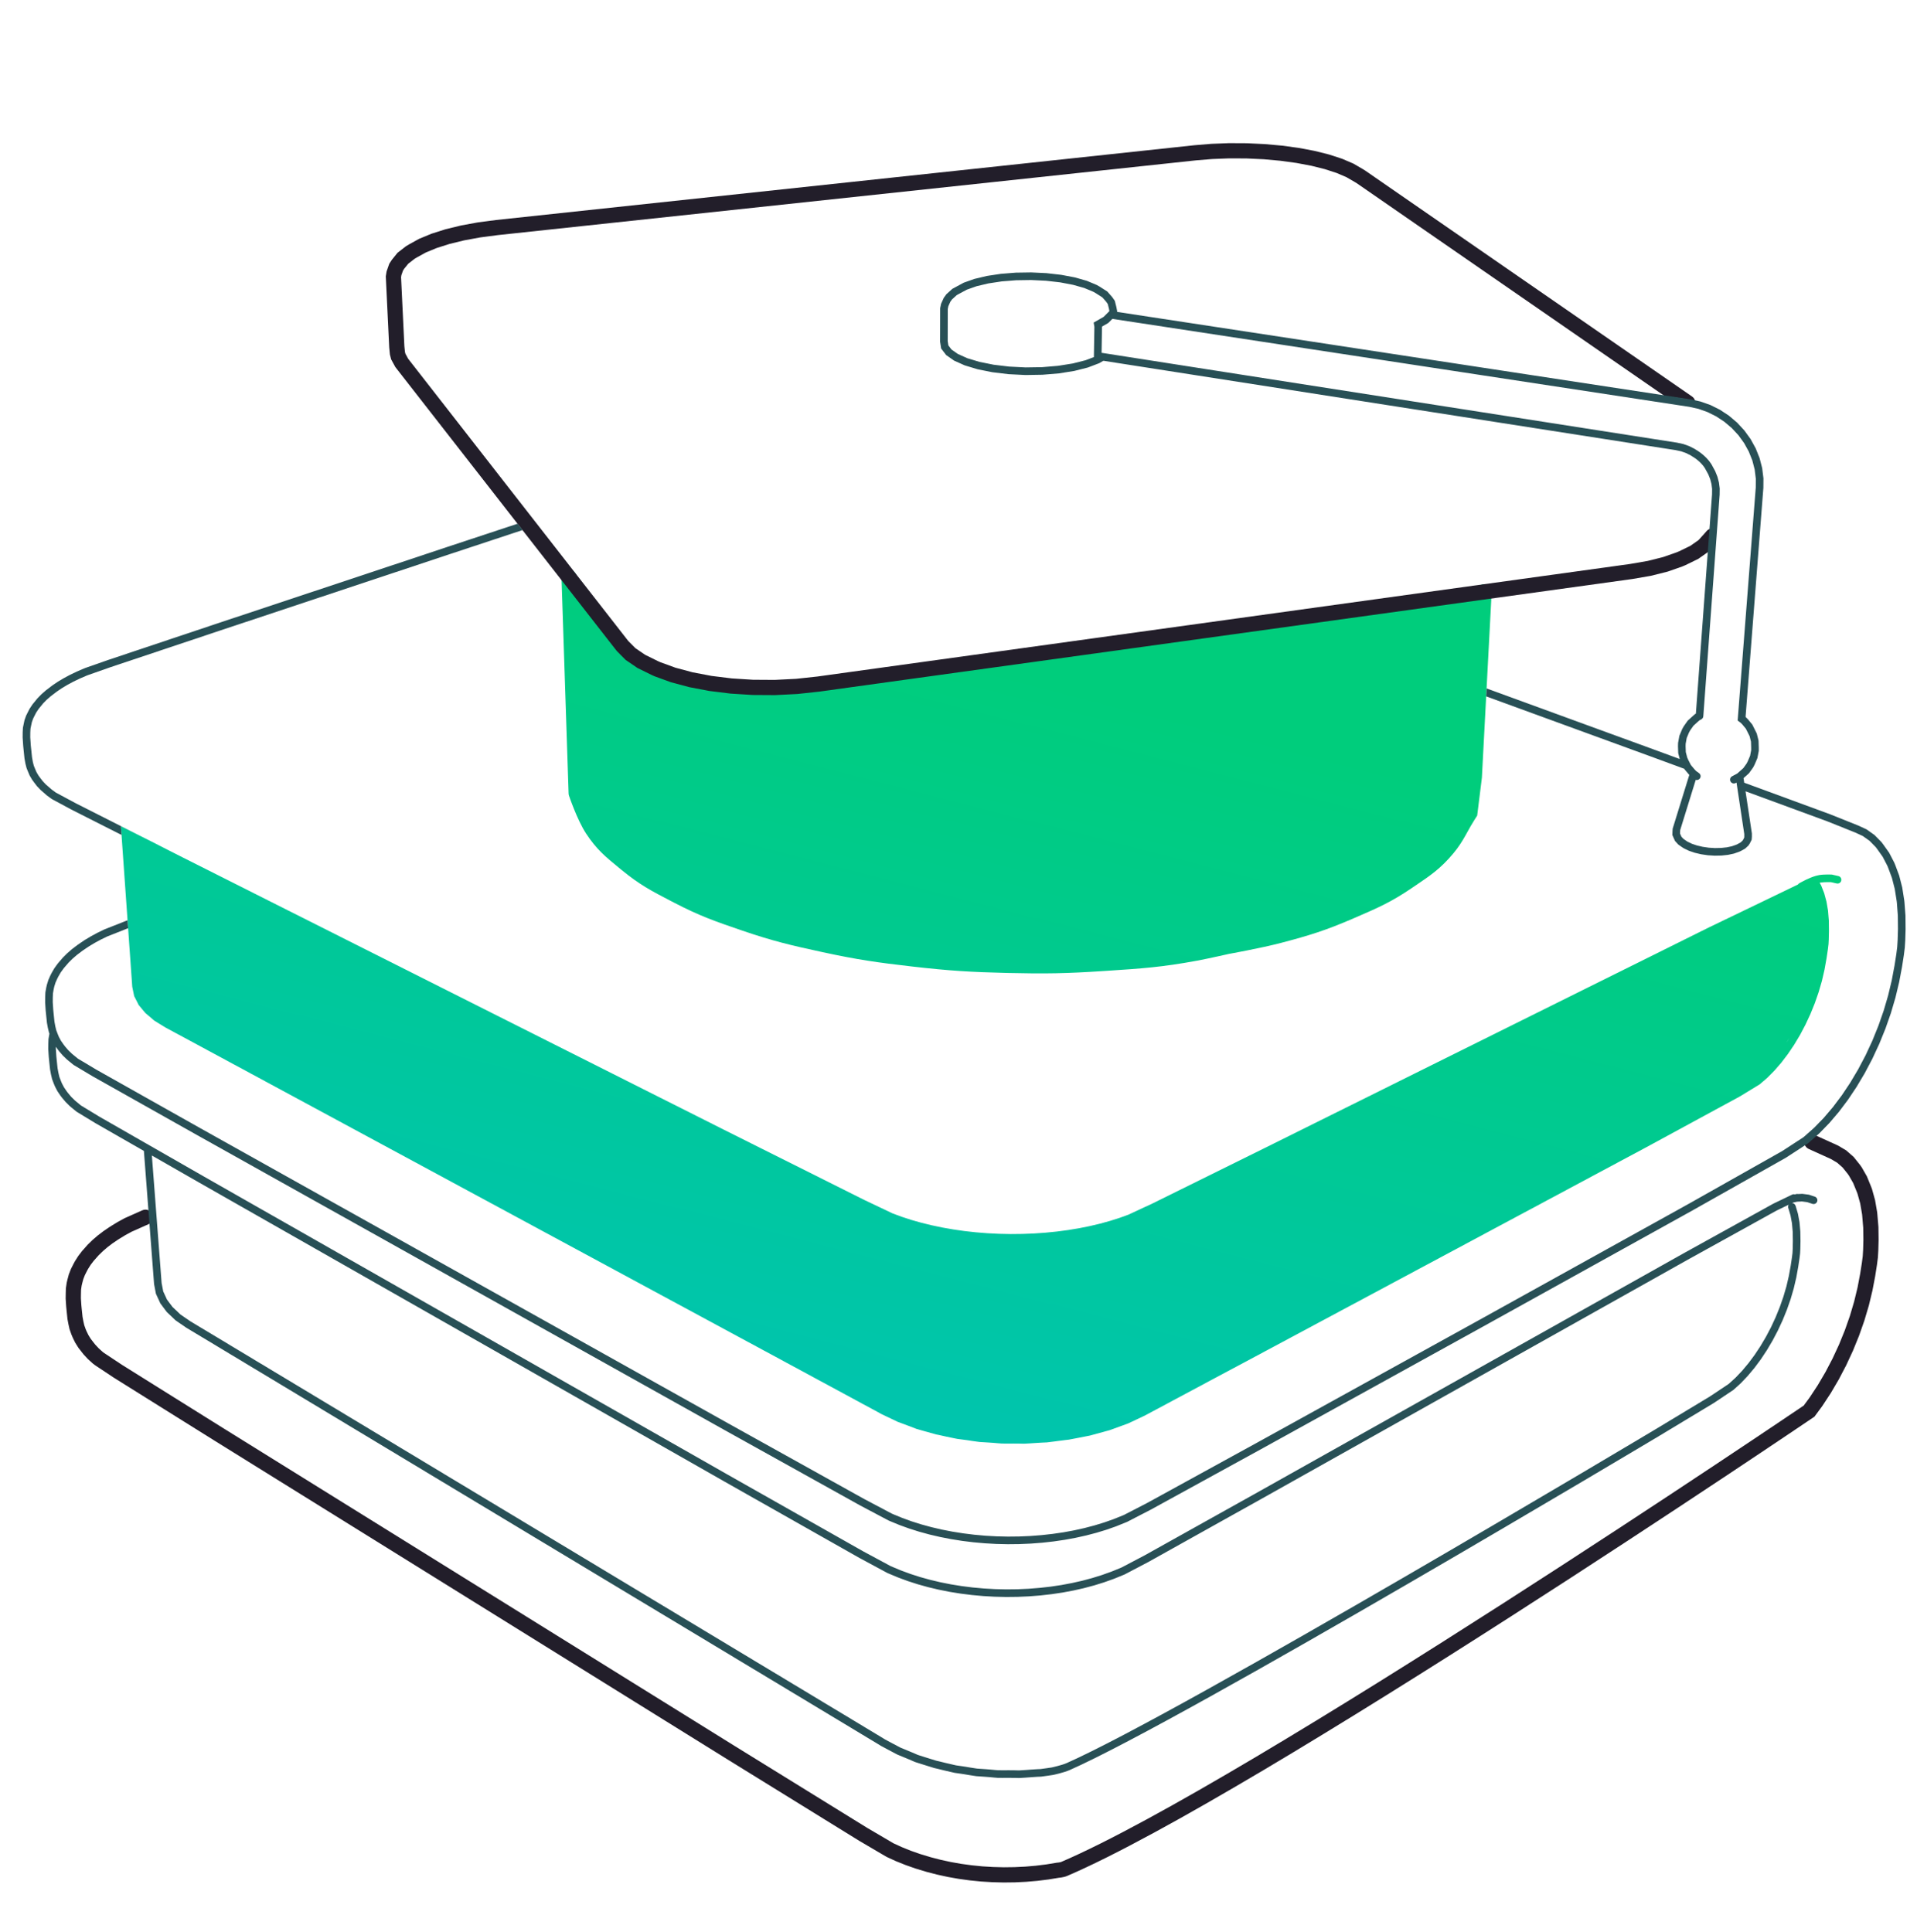
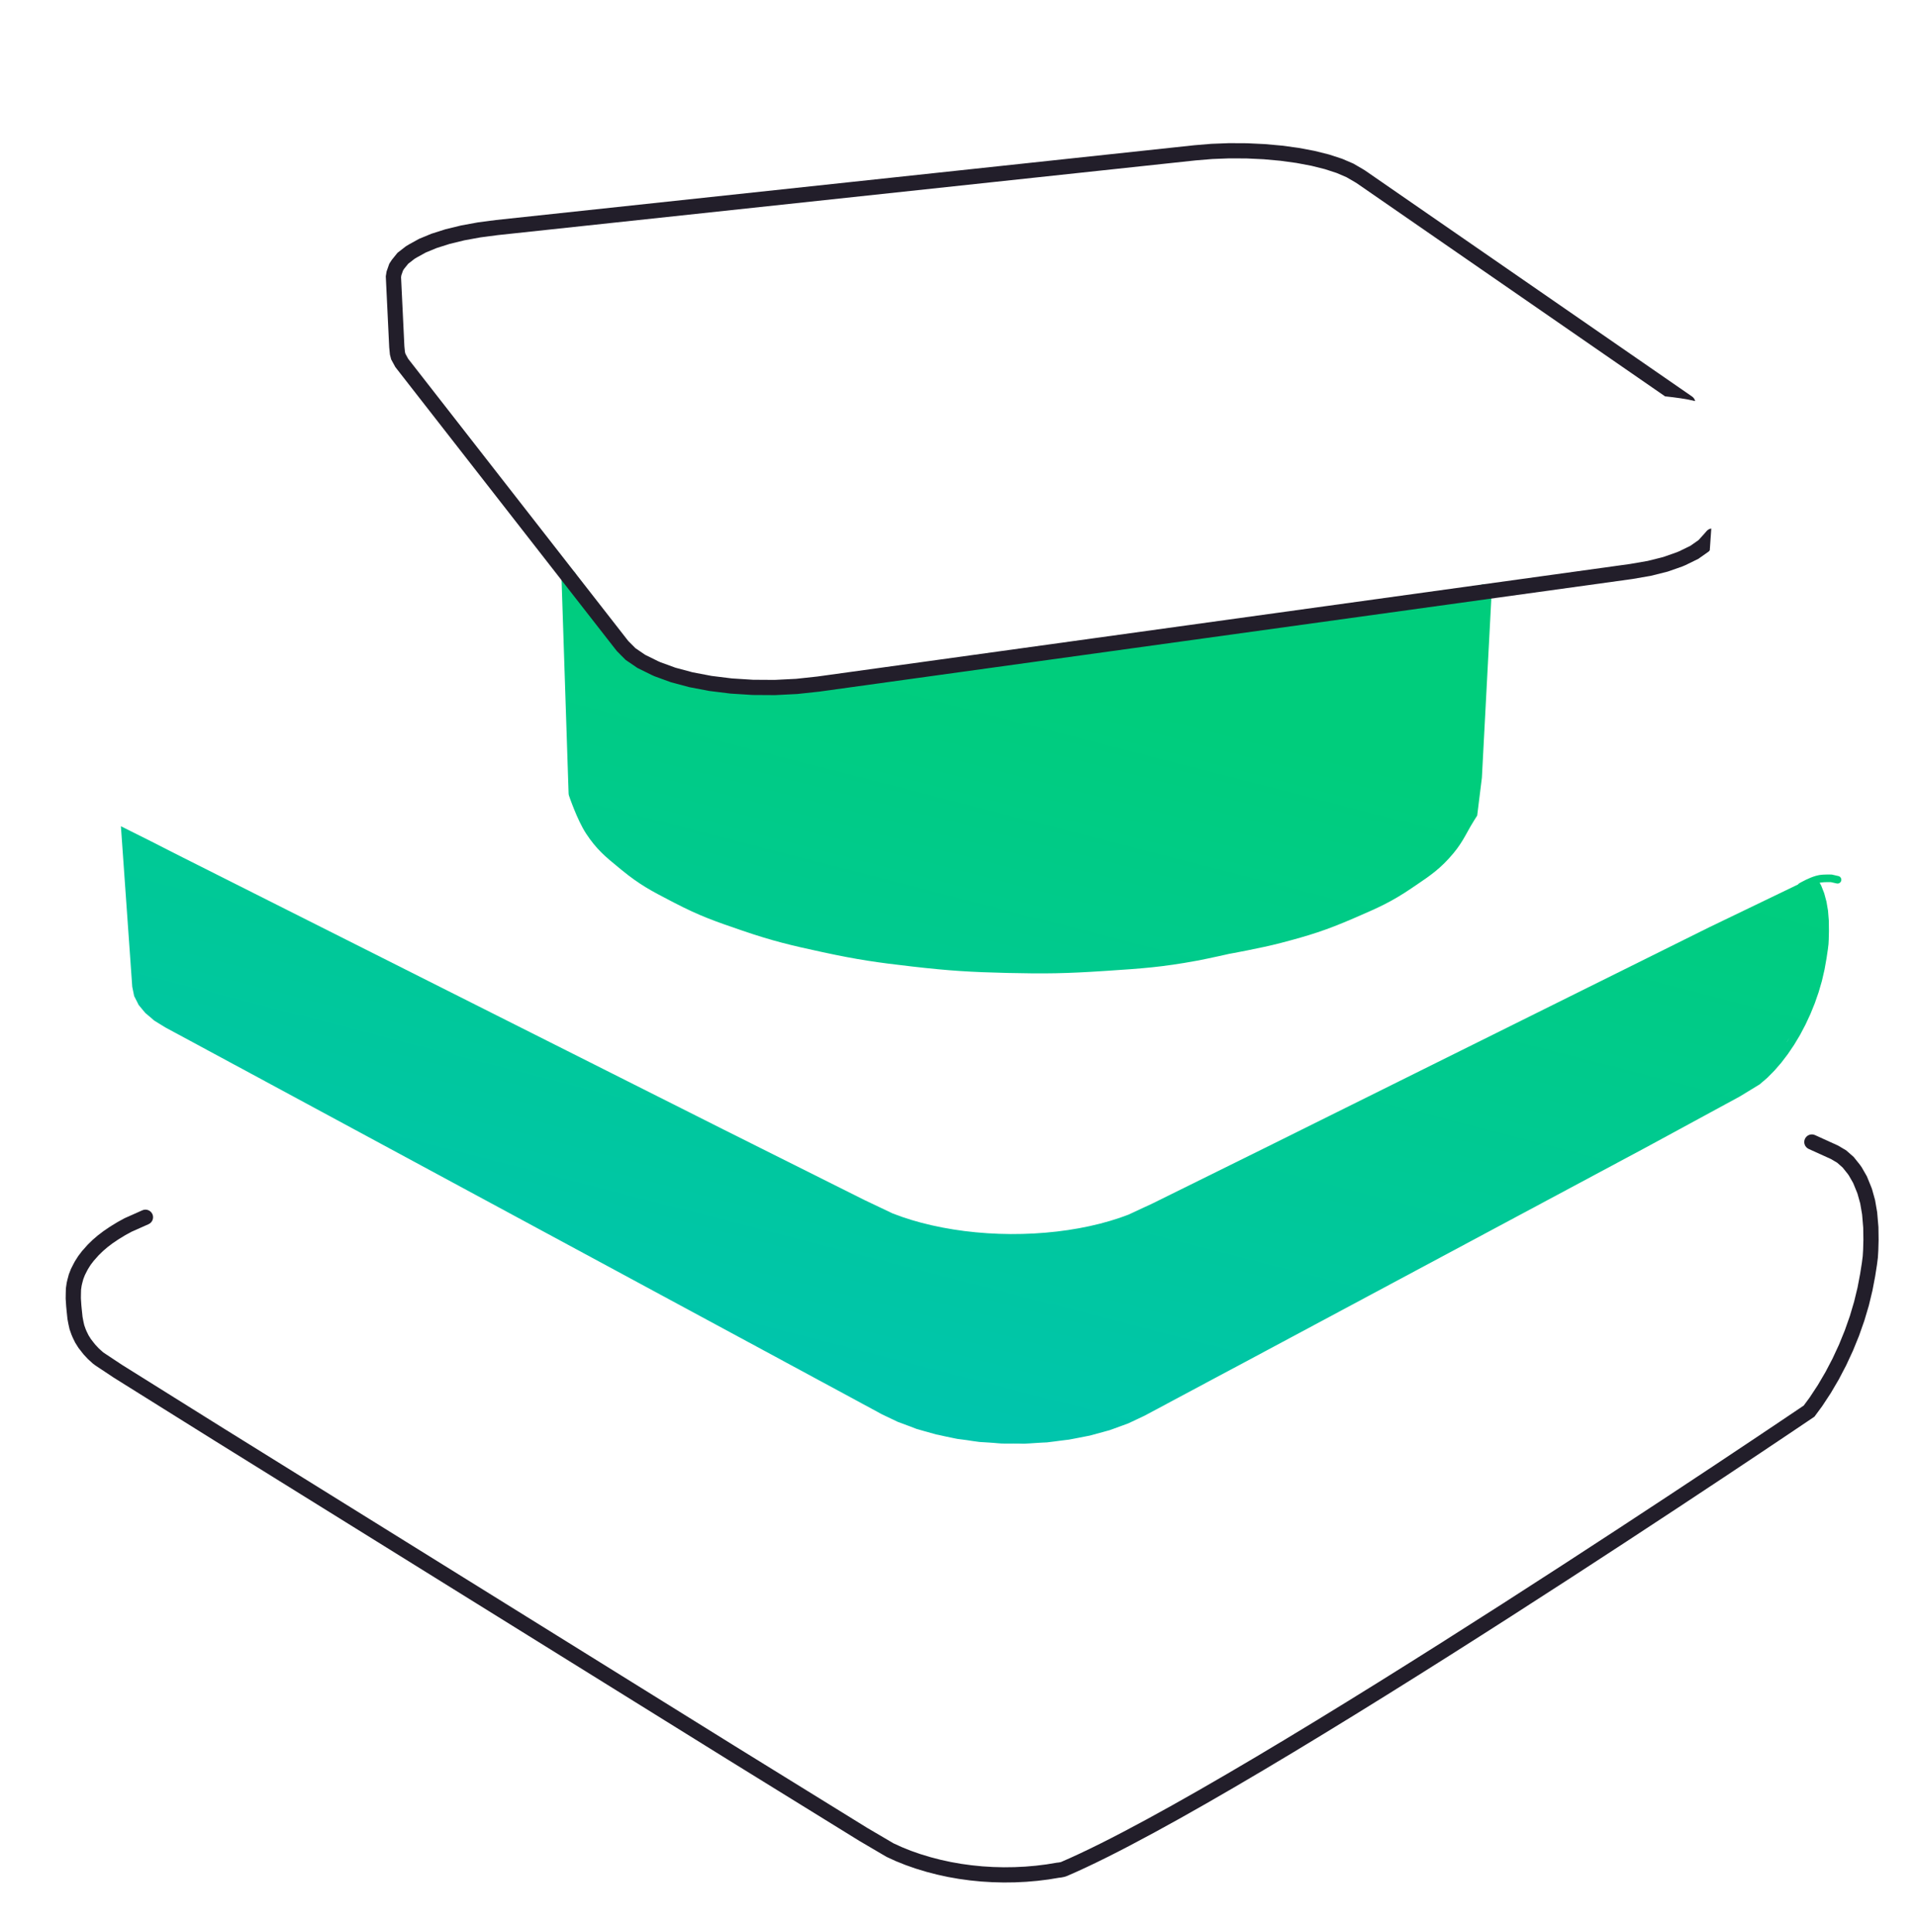
<svg xmlns="http://www.w3.org/2000/svg" width="126" height="127" viewBox="0 0 126 127" fill="none">
  <path d="M37.369 37.47C37.103 37.489 36.897 37.716 36.906 37.985L37.373 52.166C37.375 52.23 37.389 52.292 37.413 52.347L37.425 52.38C37.441 52.426 37.463 52.491 37.492 52.571C37.551 52.732 37.634 52.955 37.736 53.206C37.935 53.7 38.217 54.332 38.524 54.801C39.204 55.837 39.811 56.334 40.659 57.029C40.726 57.084 40.794 57.14 40.864 57.197C42.035 58.161 42.851 58.585 44.092 59.229L44.317 59.346C45.994 60.219 47.017 60.571 48.773 61.172C50.803 61.867 51.989 62.145 54.068 62.594C56.356 63.089 57.666 63.276 59.982 63.541C62.417 63.82 63.799 63.904 66.246 63.962C68.71 64.02 70.103 63.995 72.564 63.833L72.793 63.818C75.017 63.671 76.365 63.582 78.648 63.16C79.073 63.081 79.611 62.967 80.038 62.873C80.253 62.826 80.441 62.784 80.576 62.754L80.735 62.718L80.781 62.707L80.793 62.705L80.862 62.693L80.952 62.676L81.116 62.646C81.331 62.605 81.632 62.548 81.974 62.48C82.656 62.345 83.51 62.165 84.175 61.991C86.072 61.495 87.148 61.159 88.96 60.374L89.141 60.296C90.544 59.689 91.436 59.303 92.783 58.387L92.952 58.272L93.072 58.191C94.014 57.554 94.696 57.094 95.524 56.1C95.866 55.69 96.087 55.335 96.287 54.983C96.345 54.881 96.399 54.782 96.454 54.684C96.59 54.438 96.726 54.192 96.909 53.904L97.092 53.615L97.401 51.129L98.043 38.936C98.058 38.66 97.846 38.425 97.57 38.41C97.294 38.395 97.059 38.607 97.045 38.883L97.03 39.152L49.786 45.459C41.936 44.466 40.503 43.406 37.917 38.3L37.905 37.952C37.898 37.716 37.728 37.524 37.507 37.478C37.457 37.378 37.407 37.276 37.357 37.173L37.369 37.47Z" fill="url(#paint0_linear_13596_2119)" />
  <path fill-rule="evenodd" clip-rule="evenodd" d="M7.947 54.317L9.984 55.336L11.275 55.995L12.052 56.388L47.581 74.267L56.806 78.883L56.81 78.885L58.661 79.766L59.26 79.988L59.892 80.194L60.55 80.381L61.232 80.548L61.935 80.696L62.656 80.822L63.393 80.928L64.142 81.011L64.9 81.072L65.664 81.11L66.431 81.126L67.198 81.118L67.961 81.088L68.718 81.035L69.465 80.96L70.2 80.863L70.918 80.744L71.618 80.604L72.297 80.444L72.952 80.263L73.579 80.065L74.174 79.849L75.745 79.118L75.75 79.116L83.144 75.461L112.309 60.975L112.311 60.974L112.393 60.933L112.394 60.934L118.179 58.145C118.2 58.113 118.227 58.086 118.262 58.066L118.262 58.066L118.264 58.064L118.271 58.06L118.297 58.046C118.318 58.033 118.349 58.016 118.388 57.995C118.466 57.952 118.575 57.895 118.701 57.834C118.888 57.745 119.126 57.642 119.357 57.576C119.429 57.556 119.501 57.538 119.57 57.527C119.739 57.498 119.947 57.491 120.104 57.489C120.184 57.489 120.255 57.49 120.306 57.491L120.349 57.492L120.366 57.493L120.382 57.493L120.387 57.493L120.388 57.493L120.411 57.495L120.833 57.591C120.967 57.621 121.051 57.755 121.021 57.89C120.99 58.025 120.856 58.109 120.721 58.078L120.345 57.992C120.333 57.992 120.315 57.991 120.294 57.991C120.247 57.99 120.182 57.989 120.108 57.989C119.956 57.991 119.781 57.998 119.654 58.02C119.637 58.023 119.62 58.026 119.602 58.03L119.704 58.218L119.9 58.72L120.049 59.27L120.151 59.867L120.204 60.52L120.212 61.209L120.199 61.759L120.183 62.07L120.143 62.399L120.056 62.985L119.923 63.735L119.749 64.489L119.535 65.224L119.283 65.95L118.993 66.665L118.668 67.362L118.312 68.037L117.926 68.681L117.519 69.284L117.087 69.852L116.635 70.375L116.166 70.849L115.665 71.281L114.454 72.02L114.452 72.022L114.32 72.1L108.634 75.187L107.992 75.534L81.311 89.818L79.871 90.585L75.226 93.069L74.148 93.577L72.943 94.016L71.638 94.373L70.758 94.545L70.757 94.545L70.254 94.641L70.032 94.667L70.031 94.667L69.597 94.722L69.595 94.722L69.298 94.762L69.296 94.762L68.813 94.822L68.737 94.826L68.733 94.826L68.545 94.834L68.54 94.834L68.144 94.857L68.142 94.857L67.769 94.882L67.767 94.883L67.336 94.907L67.202 94.906L66.974 94.9L66.969 94.9L66.621 94.898L66.619 94.898L66.159 94.9L66.156 94.9L65.847 94.897L65.595 94.879L65.322 94.855L65.317 94.854L65.034 94.835L65.032 94.834L64.472 94.8L64.47 94.8L64.368 94.792L63.914 94.73L63.588 94.679L63.584 94.678L63.391 94.652L63.389 94.652L62.926 94.592L62.658 94.539L62.656 94.538L62.154 94.433L61.765 94.346L61.761 94.345L61.688 94.33L61.686 94.329L61.537 94.3L60.712 94.07L60.71 94.069L60.291 93.949L60.287 93.948L60.221 93.928L59.828 93.775L59.824 93.774L59.663 93.715L59.449 93.634L59.447 93.633L59.011 93.473L58.291 93.13L57.956 92.969L57.954 92.968L57.91 92.946L57.649 92.801L57.647 92.8L56.606 92.239L55.096 91.421L53.755 90.698L52.688 90.12L51.717 89.597L50.953 89.182L50.244 88.801L49.704 88.508L49.703 88.507L49.195 88.234L17.404 71.069L16.986 70.842L16.985 70.841L16.545 70.606L15.971 70.294L15.97 70.294L15.356 69.965L14.583 69.546L13.742 69.094L12.7 68.53L11.544 67.908L10.859 67.538L10.774 67.484L10.772 67.483L10.417 67.266L10.416 67.265L10.143 67.096L10.109 67.067L9.874 66.865L9.734 66.747L9.733 66.746L9.625 66.655L9.555 66.597L9.53 66.566L9.337 66.336L9.188 66.155L9.107 66.054L9.028 65.892L9.026 65.888L9.025 65.887L8.861 65.565L8.86 65.563L8.817 65.478L8.785 65.321L8.785 65.32L8.751 65.156L8.751 65.155L8.739 65.097L8.704 64.928C8.698 64.91 8.694 64.89 8.692 64.87L7.947 54.317ZM117.507 68.407L117.419 68.538C117.493 68.421 117.565 68.306 117.636 68.192L117.507 68.407Z" fill="url(#paint1_linear_13596_2119)" />
  <path d="M80.782 9.411L81.957 9.417L83.128 9.472L84.274 9.575L85.374 9.725L86.409 9.921L87.36 10.159L88.212 10.437L88.95 10.753L89.545 11.099L89.723 11.208L111.215 26.066C111.323 26.14 111.392 26.249 111.419 26.367C110.817 26.218 110.162 26.134 109.44 26.055L89.178 12.046L89.028 11.955L88.501 11.649L87.859 11.373L87.083 11.12L86.195 10.898L85.213 10.713L84.161 10.569L83.059 10.469L81.931 10.416L80.798 10.411L79.684 10.454L78.593 10.544L32.707 15.457L31.568 15.607L30.515 15.8L29.551 16.035L28.698 16.306L27.978 16.604L27.385 16.932L27.246 17.016L26.831 17.339L26.566 17.667L26.49 17.784L26.382 18.09L26.361 18.222L26.579 22.763L26.616 23.134L26.648 23.257L26.824 23.581L41.166 41.974L41.169 41.979L41.302 42.145L41.765 42.611L42.404 43.047L43.252 43.465L43.407 43.534L44.397 43.895L45.524 44.197L46.769 44.434L48.104 44.599L49.497 44.687L50.917 44.696L52.329 44.625L53.726 44.474L107.13 37.077L108.3 36.875L109.326 36.617L110.215 36.305L110.374 36.238L111.111 35.878L111.64 35.506L112.015 35.093L112.17 34.913C112.252 34.818 112.363 34.761 112.479 34.745L112.379 36.18L112.305 36.261L111.621 36.741L110.789 37.148L110.576 37.239L109.614 37.576L108.507 37.854L107.284 38.065L53.848 45.467L52.408 45.622L50.939 45.696L49.463 45.687L48.011 45.595L46.614 45.422L45.3 45.172L44.096 44.849L43.031 44.461L42.827 44.37L41.899 43.912L41.123 43.383L40.554 42.811L40.381 42.594L25.985 24.131L25.711 23.629L25.628 23.31L25.582 22.836L25.357 18.166L25.409 17.844L25.587 17.337L25.757 17.078L26.125 16.621L26.678 16.191L26.885 16.066L27.544 15.702L28.355 15.366L29.28 15.072L30.306 14.822L31.413 14.619L32.594 14.464L78.504 9.548L79.624 9.455L80.782 9.411Z" fill="#221E2A" />
-   <path d="M118.634 74.869C118.748 74.617 119.044 74.506 119.296 74.62L120.806 75.306L121.344 75.624L121.838 76.058L122.247 76.569L122.365 76.737L122.705 77.33L122.975 77.992L123.039 78.157L123.244 78.892L123.381 79.688L123.396 79.845L123.465 80.664L123.476 81.514L123.457 82.213L123.429 82.673L123.368 83.149L123.251 83.898L123.071 84.842L122.833 85.83L122.538 86.822L122.19 87.812L121.792 88.791L121.347 89.751L120.859 90.684L120.332 91.582L119.77 92.437L119.258 93.132L119.187 93.18L118.772 93.46C118.5 93.644 118.101 93.913 117.588 94.257C116.562 94.947 115.082 95.937 113.268 97.142C109.64 99.552 104.675 102.82 99.323 106.254C88.636 113.11 76.356 120.661 70.139 123.323C70.004 123.381 69.85 123.409 69.761 123.423C69.71 123.43 69.665 123.436 69.633 123.439L69.6 123.442L68.914 123.555L68.188 123.645L67.453 123.708L66.713 123.744L65.97 123.753L65.226 123.734L64.486 123.689L63.751 123.616L63.024 123.516L62.308 123.39L61.606 123.237L60.917 123.059L60.838 123.036L60.172 122.834L59.517 122.604L58.886 122.351L58.269 122.068L56.482 121.018L47.809 115.658L14.167 94.749L7.473 90.563L6.257 89.755L6.109 89.643L5.786 89.351L5.502 89.048L5.39 88.906L5.153 88.602L4.942 88.265L4.779 87.93L4.697 87.737L4.573 87.387L4.495 87.037L4.434 86.71L4.382 86.209L4.381 86.206L4.35 85.882L4.316 85.371L4.321 85.04L4.33 84.695L4.384 84.328L4.432 84.122L4.525 83.774L4.666 83.412L4.84 83.071L4.923 82.917L5.137 82.579L5.389 82.247L5.665 81.937L5.772 81.817L6.086 81.511L6.432 81.214L6.806 80.929L7.204 80.659L7.322 80.584L7.734 80.333L8.191 80.083L9.357 79.564C9.61 79.451 9.905 79.565 10.018 79.817C10.13 80.069 10.017 80.365 9.764 80.477L8.635 80.98L8.234 81.199L7.846 81.436L7.754 81.494L7.39 81.741L7.061 81.992L6.762 82.249L6.494 82.51L6.41 82.603L6.409 82.605L6.162 82.883L5.958 83.15L5.787 83.421L5.724 83.538L5.58 83.822L5.477 84.085L5.402 84.365L5.367 84.515L5.328 84.781L5.321 85.063L5.317 85.345L5.347 85.801L5.376 86.105L5.377 86.108L5.425 86.567L5.475 86.837L5.536 87.11L5.629 87.374L5.689 87.515L5.818 87.779L5.974 88.028L6.178 88.291L6.26 88.394L6.488 88.638L6.748 88.873L6.836 88.94L8.021 89.726L14.697 93.901L48.337 114.809L57.003 120.165L58.731 121.18L59.281 121.431L59.869 121.668L60.482 121.883L61.122 122.077L61.128 122.079L61.188 122.096L61.837 122.264L62.501 122.408L63.178 122.528L63.868 122.622L64.566 122.692L65.27 122.735L65.976 122.753L66.683 122.744L67.386 122.71L68.083 122.65L68.772 122.565L69.479 122.449L69.5 122.447L69.505 122.447L69.528 122.445C69.54 122.443 69.554 122.442 69.571 122.44C69.582 122.438 69.595 122.436 69.609 122.434C69.641 122.429 69.672 122.423 69.7 122.417C69.712 122.414 69.722 122.411 69.73 122.409L69.734 122.408C69.741 122.406 69.745 122.404 69.745 122.404C75.87 119.781 88.072 112.283 98.783 105.412C104.129 101.982 109.09 98.717 112.715 96.309C114.527 95.105 116.005 94.116 117.03 93.427C117.543 93.083 117.942 92.814 118.213 92.631L118.555 92.4L118.948 91.866L119.482 91.054L119.984 90.198L120.45 89.308L120.875 88.392L121.255 87.457L121.587 86.514L121.867 85.57L122.094 84.631L122.265 83.727L122.378 83.008L122.433 82.579L122.458 82.169L122.476 81.507L122.465 80.712L122.4 79.934L122.4 79.929L122.389 79.821L122.267 79.112L122.089 78.473L122.046 78.362L122.043 78.354L121.804 77.77L121.52 77.274L121.446 77.169L121.111 76.751L120.755 76.437L120.344 76.194L118.882 75.531C118.631 75.416 118.519 75.12 118.634 74.869Z" fill="#221E2A" />
-   <path fill-rule="evenodd" clip-rule="evenodd" d="M68.787 17.957L67.78 17.909L66.766 17.924L65.783 18.002L64.864 18.141L64.041 18.337L63.341 18.585L62.811 18.871L62.593 18.99L62.202 19.345L62.035 19.575L61.856 19.968L61.796 20.256L61.791 22.466L61.859 22.909L62.082 23.201L62.19 23.342L62.712 23.708L63.407 24.019L64.254 24.275L65.226 24.47L66.288 24.598L67.4 24.654L68.519 24.636L69.604 24.546L70.61 24.385L71.503 24.16L72.251 23.875L72.521 23.717L110.129 29.59L110.501 29.671L110.821 29.785L111.128 29.938L111.214 29.995L111.222 29.999C111.326 30.057 111.506 30.178 111.686 30.342C111.867 30.507 112.034 30.702 112.13 30.907L112.134 30.915L112.282 31.183L112.407 31.496L112.491 31.817L112.532 32.14L112.528 32.505L111.466 46.914L111.417 46.94L111.266 47.071L110.93 47.375L110.667 47.749L110.563 47.936L110.381 48.371L110.296 48.838L110.29 49.052L110.306 49.516L110.405 49.897L108.702 49.271L97.71 45.258L97.683 45.78L108.531 49.74L110.702 50.539L110.719 50.571L111.006 50.912L111.034 50.941L109.942 54.471L109.929 54.634L109.92 54.892L110.027 55.136L110.029 55.139L110.095 55.286L110.309 55.519L110.578 55.707L110.682 55.772L111.01 55.93L111.392 56.06L111.812 56.159L112.256 56.224L112.709 56.252L113.156 56.243L113.58 56.197L113.968 56.114L114.299 55.998L114.412 55.948L114.702 55.788L114.921 55.584L115.013 55.443L115.132 55.204L115.147 55.011L115.147 54.791L114.729 52.019L120.108 53.996L120.115 53.999L121.931 54.727L122.435 54.958L122.883 55.276L123.289 55.69L123.378 55.808L123.382 55.814L123.743 56.322L124.048 56.91L124.103 57.041L124.351 57.708L124.538 58.438L124.665 59.239L124.678 59.356L124.742 60.208L124.75 61.078L124.728 61.797L124.7 62.248L124.642 62.713L124.641 62.72L124.521 63.485L124.34 64.449L124.101 65.448L123.807 66.447L123.46 67.44L123.064 68.418L122.621 69.372L122.135 70.294L121.612 71.175L121.057 72.007L120.473 72.782L119.867 73.493L119.245 74.133L118.606 74.701L118.523 74.77L117.129 75.676L111.117 79.07L111.116 79.071L97.442 86.655L82.619 94.842L75.409 98.799L75.404 98.802L73.87 99.594L73.765 99.637L73.178 99.873L72.57 100.087L71.936 100.28L71.278 100.453L70.6 100.604L69.903 100.732L69.192 100.836L68.468 100.917L67.735 100.974L66.996 101.007L66.253 101.015L65.51 100.998L64.77 100.957L64.037 100.891L63.311 100.801L62.598 100.688L61.9 100.552L61.219 100.393L60.558 100.213L59.921 100.012L59.309 99.79L58.721 99.549L58.718 99.547L58.618 99.504L56.814 98.55L56.81 98.548L47.844 93.561L13.192 74.18L6.342 70.324L5.127 69.598L4.846 69.369L4.729 69.273L4.484 69.036L4.273 68.79L4.179 68.666L4.003 68.413L3.868 68.16L3.801 67.996L3.699 67.732L3.635 67.467L3.58 67.166L3.528 66.666L3.528 66.665L3.5 66.38L3.467 65.881L3.47 65.571L3.481 65.301L3.528 65.033L3.566 64.86L3.649 64.595L3.768 64.328L3.839 64.19L3.994 63.923L4.182 63.662L4.279 63.547L4.28 63.547L4.507 63.283L4.763 63.029L5.052 62.779L5.376 62.533L5.486 62.455L5.839 62.218L6.217 61.99L6.623 61.77L7.053 61.561L8.42 61.02L8.384 60.499L8.285 60.536L6.852 61.103L6.4 61.323L5.974 61.553L5.575 61.792L5.205 62.042L5.085 62.126L4.737 62.391L4.423 62.662L4.141 62.942L3.9 63.221L3.9 63.222L3.788 63.353L3.574 63.651L3.403 63.944L3.317 64.111L3.18 64.419L3.083 64.731L3.038 64.929L2.982 65.248L2.97 65.555L2.967 65.895L3.001 66.417L3.031 66.716L3.031 66.717L3.085 67.237L3.144 67.564L3.22 67.88L3.249 67.955L3.241 67.988L3.186 68.313L3.175 68.623L3.171 68.96L3.205 69.477L3.235 69.779L3.289 70.297L3.348 70.62L3.423 70.939L3.537 71.241L3.618 71.435L3.777 71.738L3.971 72.024L4.08 72.167L4.318 72.449L4.594 72.721L4.9 72.974L5.036 73.084L6.279 73.84L9.458 75.661L10.127 84.416L10.183 84.707L10.217 84.886L10.249 85.051L10.289 85.139L10.29 85.14L10.452 85.492L10.453 85.493L10.455 85.498L10.455 85.499L10.532 85.671L10.61 85.778L10.755 85.974L10.756 85.975L10.969 86.257L11.037 86.32L11.038 86.322L11.143 86.421L11.279 86.548L11.28 86.55L11.509 86.769L11.543 86.8L11.81 86.985L12.157 87.221L12.158 87.222L12.242 87.281L12.91 87.683L14.036 88.359L15.052 88.972L15.871 89.463L16.624 89.918L17.223 90.276L17.781 90.613L18.21 90.87L18.211 90.871L18.618 91.117L49.476 109.693L49.969 109.988L50.491 110.304L51.177 110.716L51.916 111.163L52.855 111.727L53.887 112.35L55.183 113.129L56.642 114.01L57.648 114.615L57.65 114.616L57.903 114.772L57.946 114.795L57.948 114.796L58.271 114.969L58.968 115.339L59.39 115.513L59.599 115.6L59.754 115.664L59.758 115.666L60.138 115.83L60.204 115.852L60.207 115.853L60.612 115.982L60.614 115.982L61.411 116.231L61.556 116.263L61.558 116.264L61.629 116.28L61.632 116.281L62.008 116.374L62.012 116.375L62.493 116.487L62.495 116.487L62.755 116.546L63.203 116.61L63.205 116.611L63.391 116.639L63.396 116.64L63.71 116.693L64.15 116.761L64.249 116.769L64.251 116.769L64.792 116.807L64.794 116.807L65.067 116.828L65.072 116.829L65.335 116.854L65.58 116.874L65.88 116.876L65.882 116.876L66.329 116.875L66.665 116.877L66.67 116.877L66.89 116.883L67.021 116.884L67.438 116.858L67.44 116.857L67.8 116.831L67.802 116.83L68.184 116.805L68.189 116.805L68.37 116.797L68.45 116.792L68.917 116.728L68.919 116.727L69.216 116.683L69.225 116.681L69.233 116.679L69.256 116.674L69.291 116.666L69.34 116.655C69.411 116.638 69.51 116.614 69.62 116.586C69.836 116.529 70.113 116.448 70.312 116.36C74.13 114.674 83.832 109.173 92.562 104.104C96.931 101.568 101.062 99.136 104.1 97.339C105.62 96.44 106.866 95.7 107.733 95.184C108.166 94.927 108.504 94.725 108.734 94.588L109.086 94.378L109.084 94.374L109.069 94.35C109.053 94.323 109.021 94.269 108.958 94.164L109.087 94.377L112.627 92.243L112.754 92.16L112.756 92.158L113.935 91.371L114.422 90.928L114.877 90.449L115.316 89.925L115.733 89.365L116.132 88.763L116.506 88.13L116.852 87.472L117.167 86.794L117.448 86.103L117.693 85.404L117.899 84.7L118.067 83.982L118.195 83.269L118.278 82.715L118.316 82.403L118.318 82.371L118.331 82.11L118.342 81.596L118.331 80.951L118.277 80.343L118.175 79.791L118.026 79.286L118.006 79.238C117.968 79.15 117.885 79.094 117.795 79.087L117.864 79.054L118.121 78.998L118.44 78.983L118.784 79.028L119.124 79.141C119.255 79.184 119.396 79.114 119.44 78.983C119.483 78.852 119.413 78.71 119.282 78.666L118.896 78.538L118.46 78.481L118.152 78.496L118.149 78.48L117.97 78.519C117.913 78.502 117.849 78.506 117.791 78.534L117.68 78.587L117.672 78.591L117.665 78.594L116.545 79.134L110.653 82.395L82.394 98.251L75.236 102.247L75.231 102.25L73.708 103.05L73.126 103.288L73.122 103.289L73.022 103.328L72.415 103.545L71.784 103.741L71.131 103.916L70.456 104.068L69.764 104.198L69.057 104.304L68.338 104.385L67.609 104.443L66.874 104.476L66.135 104.484L65.397 104.467L64.662 104.425L63.932 104.359L63.211 104.268L62.502 104.154L61.808 104.016L61.132 103.855L60.475 103.673L59.842 103.469L59.233 103.245L59.135 103.205L59.133 103.204L58.545 102.958L56.754 101.994L56.749 101.991L47.834 96.945L13.367 77.324L13.357 77.318L9.831 75.298C9.824 75.294 9.818 75.29 9.811 75.287L6.536 73.411L5.325 72.675L5.218 72.588L4.93 72.349L4.685 72.109L4.474 71.859L4.381 71.737L4.207 71.48L4.071 71.223L4.004 71.061L3.902 70.793L3.839 70.524L3.784 70.225L3.732 69.73L3.703 69.44L3.671 68.946L3.672 68.813L3.771 68.956L3.883 69.104L4.12 69.379L4.396 69.647L4.529 69.756L4.839 70.009L6.088 70.755L12.948 74.616L47.601 93.998L56.571 98.987L58.403 99.956L58.524 100.008L59.124 100.255L59.756 100.484L60.412 100.691L61.092 100.877L61.791 101.04L62.507 101.18L63.237 101.296L63.979 101.388L64.73 101.455L65.487 101.498L66.246 101.515L67.005 101.507L67.761 101.474L68.511 101.416L69.252 101.333L69.981 101.226L70.695 101.095L71.391 100.94L72.067 100.763L72.721 100.564L73.349 100.343L73.952 100.1L74.079 100.049L75.639 99.243L82.861 95.28L97.685 87.092L111.36 79.508L111.361 79.507L117.389 76.104L118.82 75.173L118.929 75.083L119.591 74.494L120.237 73.829L120.863 73.095L121.461 72.302L122.032 71.447L122.569 70.544L123.066 69.6L123.52 68.623L123.926 67.622L124.282 66.606L124.583 65.583L124.828 64.559L125.014 63.573L125.136 62.79L125.198 62.295L125.228 61.824L125.25 61.088L125.242 60.187L125.176 59.314L125.161 59.178L125.028 58.337L124.829 57.558L124.57 56.862L124.501 56.698L124.171 56.061L123.786 55.519L123.669 55.363L123.209 54.895L122.687 54.523L122.134 54.269L120.295 53.532L114.644 51.455L114.598 51.153L114.785 50.987L114.787 50.986L114.958 50.831L115.228 50.455L115.327 50.265L115.51 49.835L115.6 49.362L115.6 49.151L115.586 48.688L115.469 48.222L115.371 48.025L115.173 47.631L114.886 47.285L114.737 47.135L114.732 47.131L115.902 32.071L115.907 31.446L115.824 30.775L115.653 30.113L115.397 29.472L115.061 28.862L114.65 28.295L114.172 27.779L113.635 27.324L113.048 26.937L112.421 26.625L111.766 26.395L111.136 26.256L73.426 20.504L73.427 20.447L73.375 20.177L73.274 19.776L73.105 19.533L72.785 19.167L72.279 18.843L72.079 18.73L71.43 18.459L70.644 18.236L69.753 18.068L68.787 17.957ZM114.168 51.651L114.136 51.444L114.08 51.474C113.958 51.539 113.807 51.493 113.742 51.371C113.677 51.249 113.723 51.097 113.845 51.033L114.023 50.938L114.024 50.938L114.184 50.852L114.452 50.614L114.454 50.613L114.584 50.496L114.801 50.193L114.874 50.052L115.029 49.688L115.1 49.316L115.1 49.155L115.088 48.758L114.997 48.395L114.924 48.247L114.923 48.245L114.752 47.906L114.516 47.621L114.409 47.514L114.212 47.368L115.402 32.05L115.406 31.475L115.331 30.869L115.177 30.269L114.944 29.686L114.638 29.131L114.263 28.612L113.826 28.141L113.335 27.725L112.798 27.371L112.226 27.087L111.629 26.876L111.045 26.747L73.143 20.967C73.137 20.966 73.131 20.965 73.124 20.964L73.115 20.962L72.846 21.231L72.432 21.469L72.404 23.193L110.221 29.099L110.638 29.189L111.017 29.324L111.379 29.505L111.474 29.567C111.611 29.645 111.818 29.787 112.022 29.972C112.227 30.159 112.444 30.403 112.579 30.687L112.734 30.968L112.883 31.339L112.983 31.722L113.033 32.111L113.028 32.526L111.958 47.039C111.957 47.045 111.957 47.051 111.956 47.057C111.96 47.149 111.912 47.24 111.826 47.287L111.704 47.353L111.595 47.447L111.307 47.708L111.091 48.015L111.014 48.154L110.864 48.514L110.795 48.891L110.79 49.051L110.804 49.443L110.899 49.808L110.967 49.959L111.138 50.293L111.379 50.578L111.483 50.688L111.674 50.827C111.786 50.908 111.81 51.065 111.729 51.176C111.665 51.264 111.555 51.298 111.456 51.269L110.436 54.566L110.428 54.666L110.424 54.795L110.484 54.933L110.485 54.936L110.518 55.007L110.64 55.14L110.859 55.293L110.925 55.334L111.2 55.467L111.531 55.579L111.906 55.667L112.308 55.726L112.72 55.752L113.123 55.743L113.5 55.703L113.833 55.632L114.115 55.533L114.189 55.5L114.406 55.38L114.535 55.26L114.578 55.194L114.641 55.068L114.647 54.992L114.647 54.829L114.175 51.699C114.171 51.683 114.168 51.667 114.168 51.651ZM72.887 20.285L72.918 20.452L72.54 20.83L71.884 21.206L71.931 21.483L71.899 23.474L71.352 23.682L70.509 23.895L69.543 24.049L68.495 24.137L67.409 24.154L66.331 24.099L65.305 23.976L64.376 23.789L63.582 23.55L62.96 23.271L62.54 22.977L62.479 22.897L62.334 22.707L62.325 22.649L62.291 22.429L62.295 20.309L62.334 20.125L62.469 19.828L62.576 19.681L62.885 19.4L63.049 19.31L63.545 19.043L64.183 18.817L64.96 18.632L65.84 18.499L66.79 18.424L67.771 18.409L68.747 18.456L69.678 18.562L70.529 18.724L71.265 18.932L71.859 19.18L72.015 19.268L72.456 19.55L72.711 19.842L72.812 19.987L72.887 20.285ZM10.623 84.349L9.982 75.962L13.108 77.752L47.588 97.38L56.508 102.429L58.33 103.41L58.942 103.666L58.944 103.667L59.047 103.709L59.674 103.94L60.327 104.15L61.002 104.338L61.697 104.503L62.41 104.645L63.136 104.762L63.874 104.855L64.621 104.923L65.373 104.966L66.128 104.984L66.883 104.976L67.635 104.942L68.381 104.884L69.118 104.8L69.843 104.692L70.553 104.559L71.246 104.403L71.918 104.223L72.568 104.021L73.194 103.798L73.306 103.754L73.919 103.503L75.469 102.689L82.638 98.687L110.897 82.832L116.769 79.582L117.569 79.196C117.523 79.264 117.511 79.353 117.546 79.435L117.555 79.455L117.688 79.907L117.781 80.411L117.831 80.977L117.841 81.59L117.831 82.086L117.831 82.093L117.818 82.347L117.818 82.36L117.783 82.641L117.782 82.648L117.703 83.181L117.702 83.188L117.578 83.874L117.417 84.566L117.218 85.245L116.982 85.92L116.711 86.589L116.407 87.245L116.072 87.881L115.711 88.492L115.327 89.072L114.923 89.615L114.504 90.116L114.072 90.57L113.626 90.976L112.478 91.743L112.364 91.817L108.829 93.949L108.478 94.158C108.248 94.295 107.91 94.497 107.477 94.755C106.611 95.27 105.365 96.01 103.846 96.908C100.808 98.705 96.678 101.136 92.311 103.672C83.569 108.747 73.897 114.231 70.11 115.903C69.951 115.974 69.707 116.046 69.493 116.102C69.388 116.129 69.294 116.152 69.226 116.168C69.192 116.176 69.165 116.182 69.147 116.186L69.125 116.191L68.848 116.232L68.846 116.233L68.4 116.294L68.348 116.298L68.343 116.298L68.162 116.306L67.767 116.332L67.765 116.332L67.406 116.359L67.403 116.359L67.007 116.384L66.903 116.383L66.899 116.383L66.678 116.378L66.33 116.375L65.881 116.376L65.602 116.374L65.384 116.357L65.379 116.356L65.115 116.331L64.831 116.308L64.289 116.27L64.286 116.27L64.208 116.264L63.794 116.2L63.79 116.2L63.475 116.146L63.278 116.116L62.845 116.054L62.606 116L62.604 115.999L62.129 115.889L62.125 115.888L61.749 115.795L61.669 115.776L61.54 115.747L60.764 115.506L60.762 115.505L60.362 115.378L60.359 115.376L60.317 115.362L59.952 115.205L59.79 115.138L59.583 115.052L59.582 115.051L59.181 114.886L58.506 114.528L58.186 114.357L58.184 114.356L58.16 114.342L57.91 114.189L56.9 113.581L55.441 112.7L54.145 111.921L53.113 111.298L52.174 110.734L51.434 110.287L50.75 109.877L50.749 109.876L50.227 109.56L49.733 109.264L18.876 90.688L18.469 90.442L18.038 90.185L17.48 89.847L16.881 89.489L16.128 89.034L15.309 88.543L14.293 87.93L13.167 87.255L12.514 86.861L12.442 86.811L12.093 86.573L11.858 86.41L11.855 86.407L11.853 86.406L11.624 86.187L11.484 86.056L11.38 85.957L11.341 85.921L11.157 85.676L11.155 85.675L11.014 85.484L11.013 85.482L10.967 85.419L10.912 85.294L10.908 85.285L10.744 84.932L10.743 84.931L10.729 84.898L10.708 84.792L10.674 84.613L10.623 84.349Z" fill="#285056" />
-   <path d="M34.02 34.428L34.347 34.846L29.55 36.433L14.474 41.448L7.251 43.864L5.799 44.375L5.695 44.415L5.247 44.608L4.828 44.809L4.438 45.018L4.078 45.233L3.749 45.455L3.632 45.543L3.631 45.544L3.327 45.776L3.063 46.008L2.834 46.242L2.734 46.365L2.533 46.611L2.377 46.847L2.251 47.093L2.25 47.095L2.178 47.24L2.094 47.475L2.055 47.656L2.004 47.903L1.991 48.144L1.988 48.469L2.023 48.995L2.05 49.256L2.105 49.784L2.161 50.1L2.223 50.339L2.292 50.51L2.293 50.513L2.394 50.753L2.528 50.981L2.626 51.115L2.804 51.348L3.013 51.569L3.391 51.898L3.669 52.103L4.913 52.771L5.052 52.843L5.054 52.844L9.259 54.974L7.947 54.317L7.988 54.89L4.826 53.289L4.824 53.288L4.676 53.212L3.401 52.526L3.078 52.289L2.667 51.93L2.422 51.673L2.223 51.412L2.11 51.256L1.946 50.977L1.83 50.7L1.747 50.495L1.673 50.207L1.609 49.855L1.552 49.307L1.525 49.032L1.488 48.483L1.491 48.123L1.507 47.839L1.566 47.551L1.612 47.337L1.717 47.044L1.805 46.868L1.944 46.595L2.13 46.314L2.347 46.048L2.461 45.909L2.718 45.645L3.01 45.389L3.329 45.145L3.33 45.144L3.464 45.043L3.815 44.807L4.197 44.58L4.607 44.361L5.045 44.151L5.51 43.95L5.629 43.904L7.091 43.391L14.315 40.974L29.392 35.958L34.02 34.428Z" fill="#285056" />
+   <path d="M118.634 74.869C118.748 74.617 119.044 74.506 119.296 74.62L120.806 75.306L121.344 75.624L121.838 76.058L122.247 76.569L122.365 76.737L122.705 77.33L122.975 77.992L123.039 78.157L123.244 78.892L123.381 79.688L123.465 80.664L123.476 81.514L123.457 82.213L123.429 82.673L123.368 83.149L123.251 83.898L123.071 84.842L122.833 85.83L122.538 86.822L122.19 87.812L121.792 88.791L121.347 89.751L120.859 90.684L120.332 91.582L119.77 92.437L119.258 93.132L119.187 93.18L118.772 93.46C118.5 93.644 118.101 93.913 117.588 94.257C116.562 94.947 115.082 95.937 113.268 97.142C109.64 99.552 104.675 102.82 99.323 106.254C88.636 113.11 76.356 120.661 70.139 123.323C70.004 123.381 69.85 123.409 69.761 123.423C69.71 123.43 69.665 123.436 69.633 123.439L69.6 123.442L68.914 123.555L68.188 123.645L67.453 123.708L66.713 123.744L65.97 123.753L65.226 123.734L64.486 123.689L63.751 123.616L63.024 123.516L62.308 123.39L61.606 123.237L60.917 123.059L60.838 123.036L60.172 122.834L59.517 122.604L58.886 122.351L58.269 122.068L56.482 121.018L47.809 115.658L14.167 94.749L7.473 90.563L6.257 89.755L6.109 89.643L5.786 89.351L5.502 89.048L5.39 88.906L5.153 88.602L4.942 88.265L4.779 87.93L4.697 87.737L4.573 87.387L4.495 87.037L4.434 86.71L4.382 86.209L4.381 86.206L4.35 85.882L4.316 85.371L4.321 85.04L4.33 84.695L4.384 84.328L4.432 84.122L4.525 83.774L4.666 83.412L4.84 83.071L4.923 82.917L5.137 82.579L5.389 82.247L5.665 81.937L5.772 81.817L6.086 81.511L6.432 81.214L6.806 80.929L7.204 80.659L7.322 80.584L7.734 80.333L8.191 80.083L9.357 79.564C9.61 79.451 9.905 79.565 10.018 79.817C10.13 80.069 10.017 80.365 9.764 80.477L8.635 80.98L8.234 81.199L7.846 81.436L7.754 81.494L7.39 81.741L7.061 81.992L6.762 82.249L6.494 82.51L6.41 82.603L6.409 82.605L6.162 82.883L5.958 83.15L5.787 83.421L5.724 83.538L5.58 83.822L5.477 84.085L5.402 84.365L5.367 84.515L5.328 84.781L5.321 85.063L5.317 85.345L5.347 85.801L5.376 86.105L5.377 86.108L5.425 86.567L5.475 86.837L5.536 87.11L5.629 87.374L5.689 87.515L5.818 87.779L5.974 88.028L6.178 88.291L6.26 88.394L6.488 88.638L6.748 88.873L6.836 88.94L8.021 89.726L14.697 93.901L48.337 114.809L57.003 120.165L58.731 121.18L59.281 121.431L59.869 121.668L60.482 121.883L61.122 122.077L61.128 122.079L61.188 122.096L61.837 122.264L62.501 122.408L63.178 122.528L63.868 122.622L64.566 122.692L65.27 122.735L65.976 122.753L66.683 122.744L67.386 122.71L68.083 122.65L68.772 122.565L69.479 122.449L69.5 122.447L69.505 122.447L69.528 122.445C69.54 122.443 69.554 122.442 69.571 122.44C69.582 122.438 69.595 122.436 69.609 122.434C69.641 122.429 69.672 122.423 69.7 122.417C69.712 122.414 69.722 122.411 69.73 122.409L69.734 122.408C69.741 122.406 69.745 122.404 69.745 122.404C75.87 119.781 88.072 112.283 98.783 105.412C104.129 101.982 109.09 98.717 112.715 96.309C114.527 95.105 116.005 94.116 117.03 93.427C117.543 93.083 117.942 92.814 118.213 92.631L118.555 92.4L118.948 91.866L119.482 91.054L119.984 90.198L120.45 89.308L120.875 88.392L121.255 87.457L121.587 86.514L121.867 85.57L122.094 84.631L122.265 83.727L122.378 83.008L122.433 82.579L122.458 82.169L122.476 81.507L122.465 80.712L122.4 79.934L122.4 79.929L122.389 79.821L122.267 79.112L122.089 78.473L122.046 78.362L122.043 78.354L121.804 77.77L121.52 77.274L121.446 77.169L121.111 76.751L120.755 76.437L120.344 76.194L118.882 75.531C118.631 75.416 118.519 75.12 118.634 74.869Z" fill="#221E2A" />
  <path d="M11.275 55.995L12.052 56.388L11.252 55.983L11.275 55.995Z" fill="#285056" />
  <defs>
    <linearGradient id="paint0_linear_13596_2119" x1="99.898" y1="52.823" x2="86.254" y2="105.846" gradientUnits="userSpaceOnUse">
      <stop stop-color="#00CD7C" />
      <stop offset="1" stop-color="#00C4B3" />
    </linearGradient>
    <linearGradient id="paint1_linear_13596_2119" x1="99.898" y1="52.823" x2="86.254" y2="105.846" gradientUnits="userSpaceOnUse">
      <stop stop-color="#00CD7C" />
      <stop offset="1" stop-color="#00C4B3" />
    </linearGradient>
  </defs>
</svg>